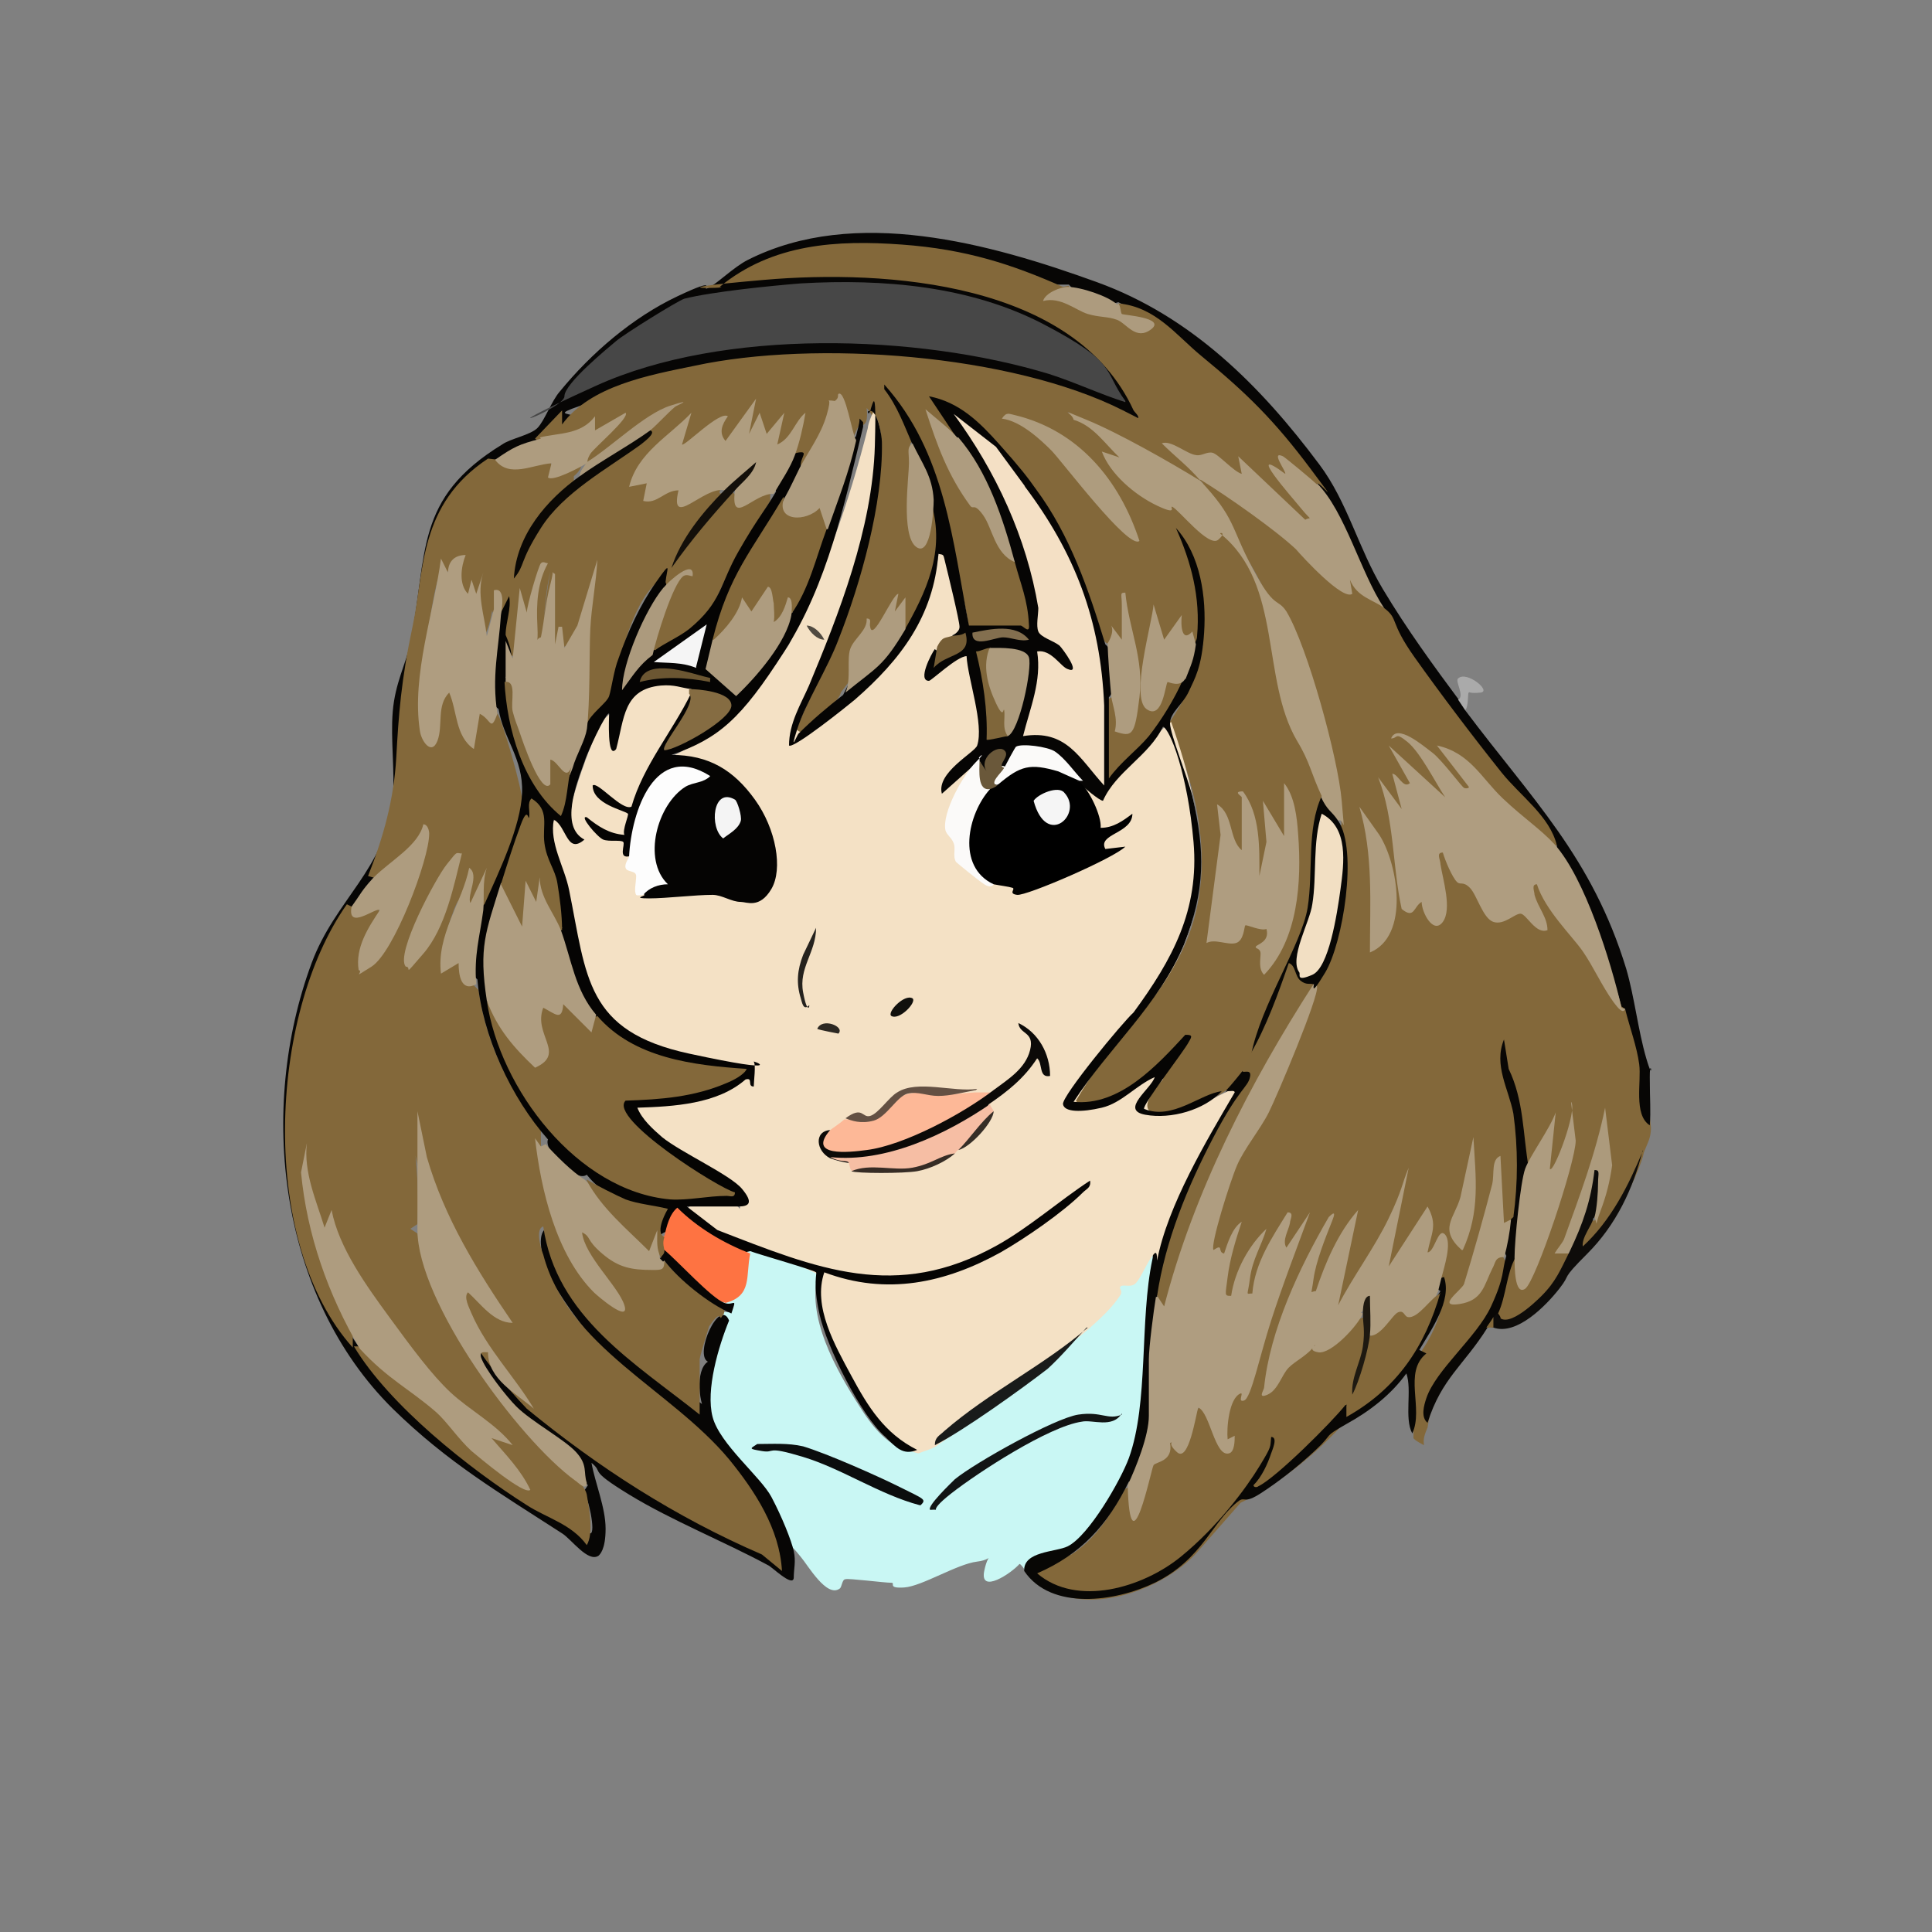
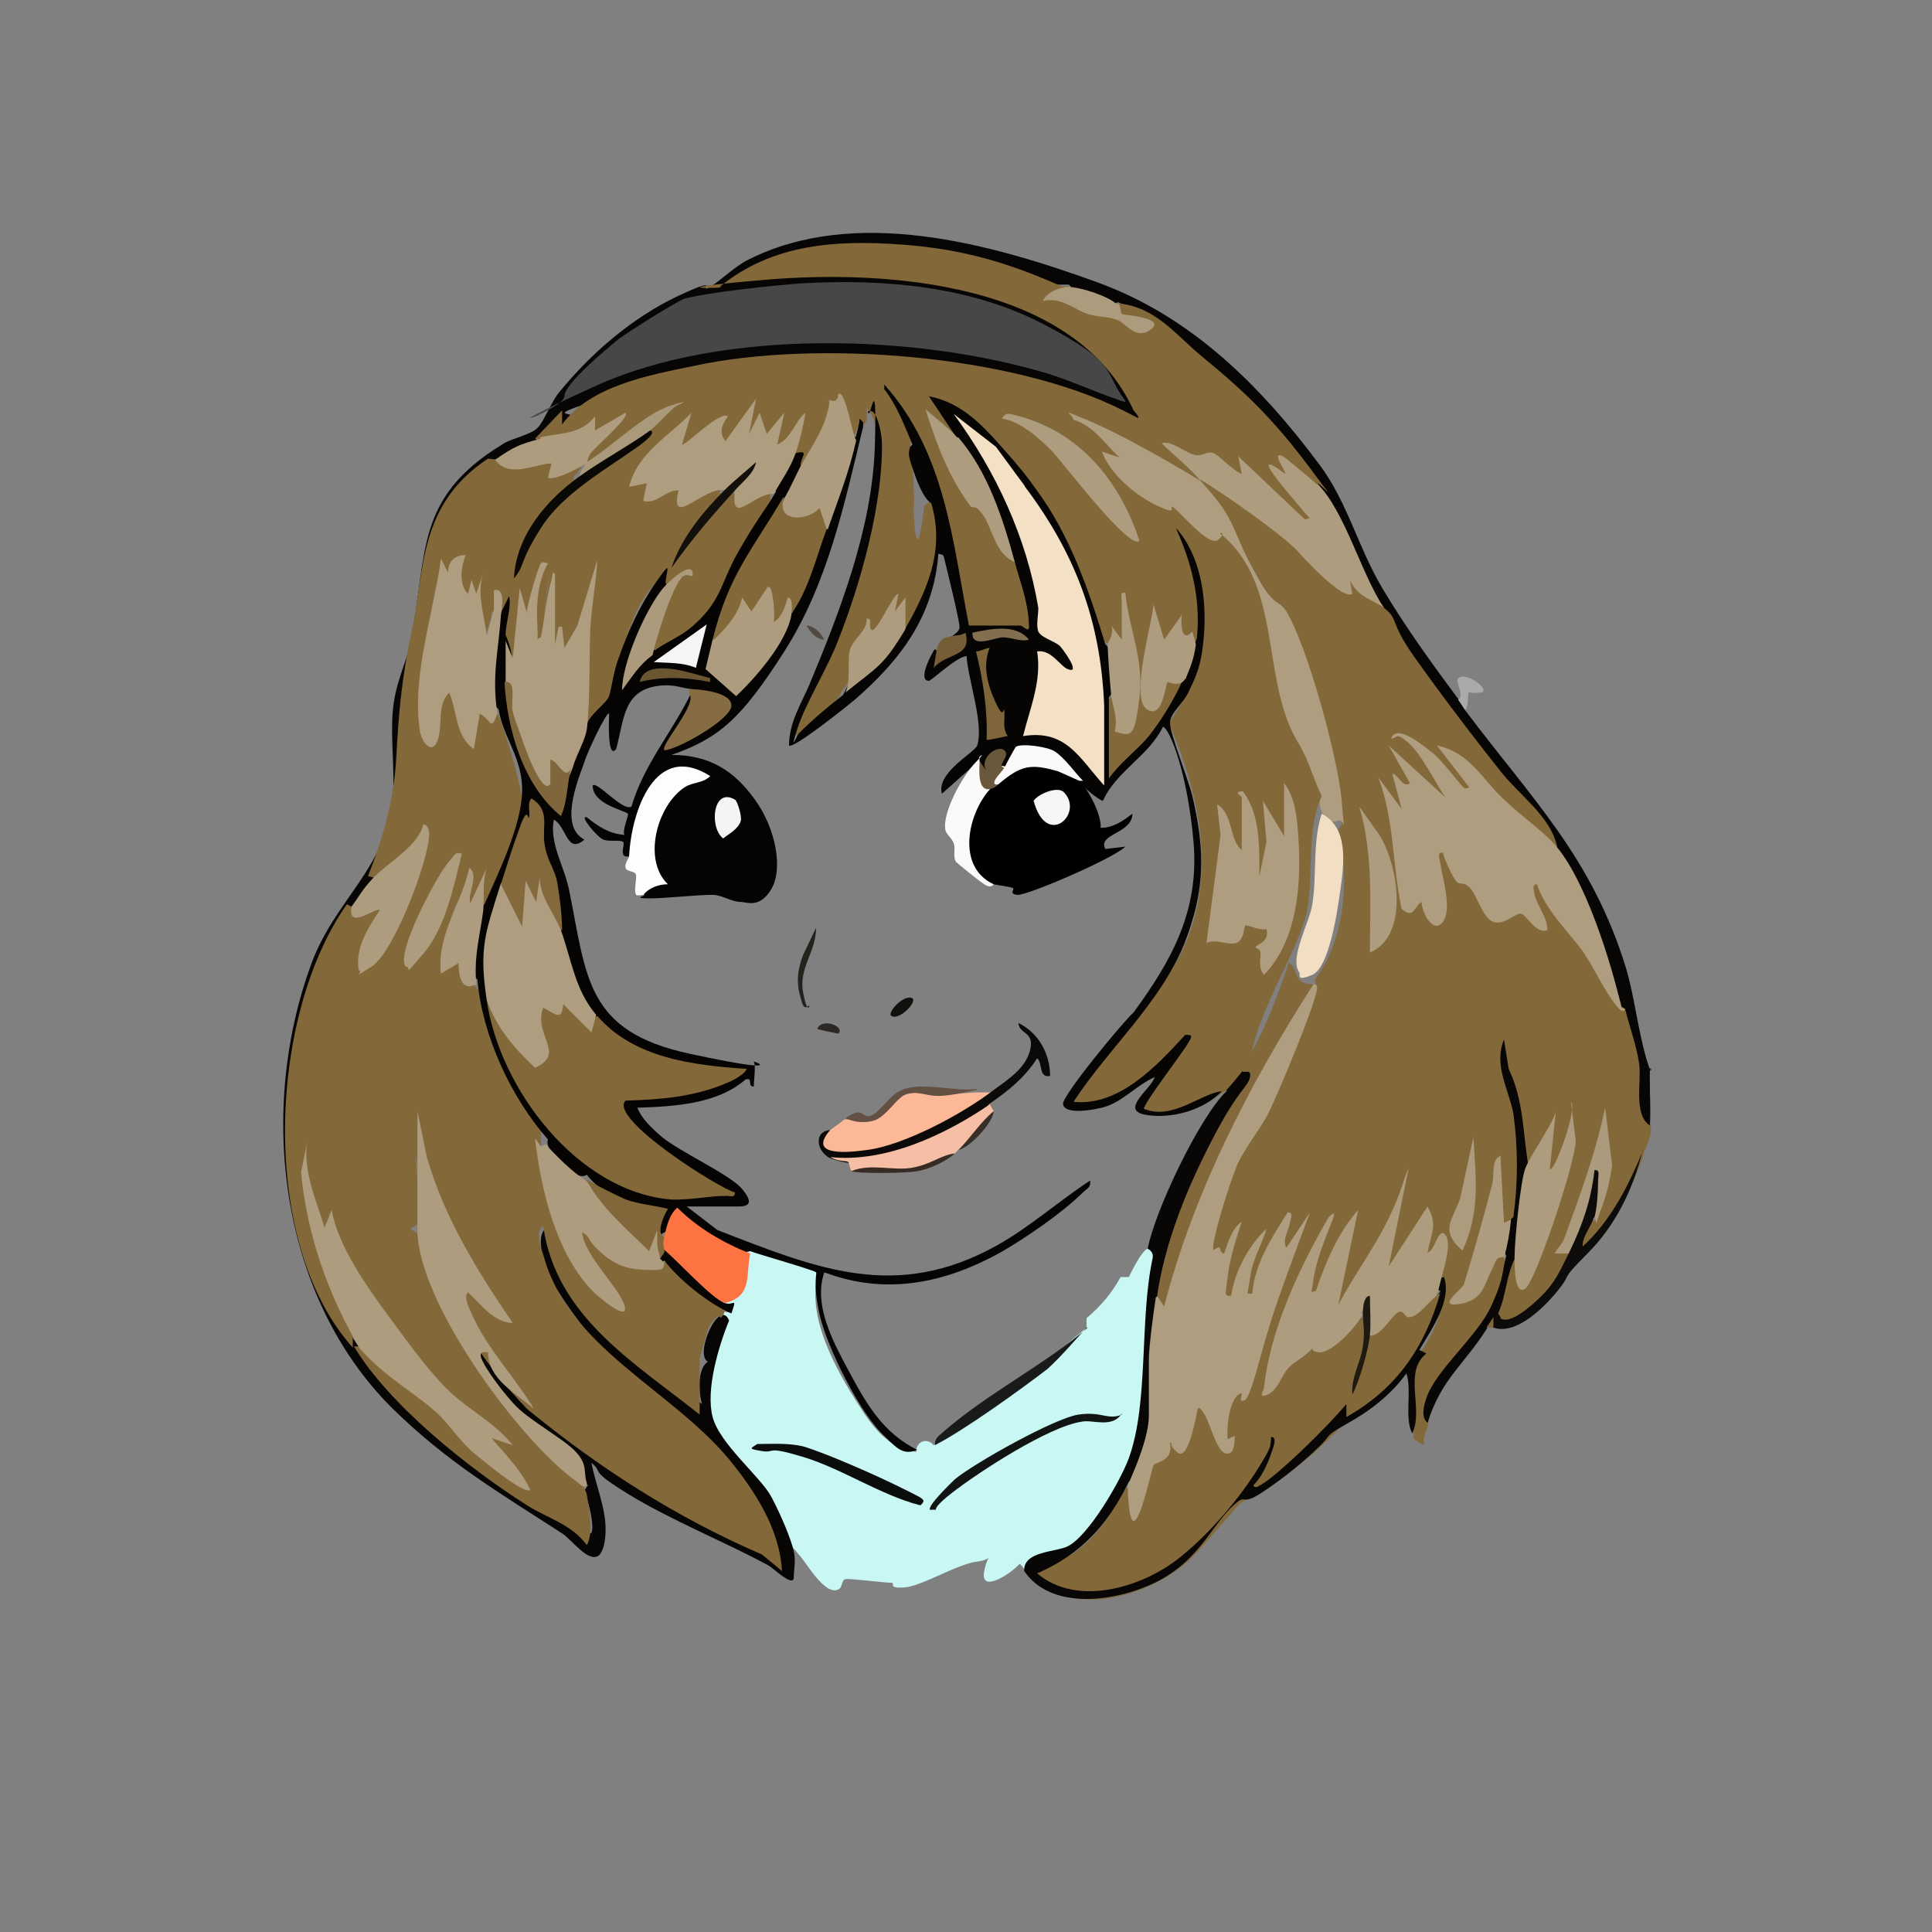
<svg xmlns="http://www.w3.org/2000/svg" id="_レイヤー_2" viewBox="0 0 164.3 164.3">
  <rect x="0" y="0" width="164.3" height="164.3" fill="#808080" stroke="none" />
  <g id="_レイヤー_2-2">
    <g id="hm-image">
      <rect width="164.3" height="164.3" fill="none" />
      <path d="M102,40.8l.7-.3c4.2,2.6,8,5.7,11.5,9.1.2-.5.7-.9,1.3-.3l2.2,2.4h.4c3.9,6.3,8.7,12.4,13.6,18.1.7.8,1,1.5.8,2.1h-.8c-2.5-2.1-4.9-4.4-7.1-6.8,1.3,1.1,1.8,3.3-.4,2.2-2.5-3.1-2.7-3.1-.7,0,0,.6-.4.7-1,.8l-1.9-1.7c0,.6-.4.9-1,1,.5,1.3.3,1.9-.8,1.8l1.1,7.9c.8-1.1,1.6-.8,2.2,1.1.9.7,0-4.7-.2-5.1.6-1.7,1.4-1.2,2.5,1.5,1.2.7,2.2,1.8,2.9,3.4,1.6-.8,2.8-.7,3.5.4-.6-.7-1.8-4.2.2-3.4,2.6,3.6,5,7.2,7.3,11l.5.2c.8,3.2,1.3,6.5,1.6,9.7,0,.9-.3,1.3-.6,2.1-.3,1.7-3.6,8.3-5.1,8.5s0-2.9.9-2.7c.7-.3,1-6,.7-5.9-1,2.7-1.9,5.4-3,8.2l.2.7.3.6c-1.1,1.7-2.6,4-4.4,4.9s-2.3,1-2-.4c-.2-.1-.3-.3-.3-.3.1-.5,1.1-4.3,1.3-4.5s.3,0,.5,0c.5.3.7.9.6,1.9,1.6-3.2,2.7-6.7,3.6-10.1-1.1,2.2-2.1.9-1.7-1-.4,1-.9,1.6-1.6,1.7l-.5-.2c0,1.3-.2,2.8-.7,4.5-1,1.8-1.4-.5-1.3-1.7l-1.7,6.1c-1.7,4.5.6.5,1.3-1.3.5-.5.8-.4,1.1.2.2.1.3.2.3.3-.4,2.2-1.1,4.5-2.6,6.3-2.5,2.3-3.9,4.8-4.3,7.6-.2.5-.4.9-.3,1.5,0,0-.8-.4-.9-.6v-4.5c-.2-.7,0-1.5.4-2.5,1.4-1.9,2.2-4,2.3-6.2-.5-.3-.6-1.1-.1-2.3-1.4,1.2-1.9.4-1.2-2.4l-2.6,4c-1.1,0-1.3-1-.7-2.9l-3.5,5.8c-.5.5-.9.3-1.3-.2,1.4-5.9,1.1-6.2-.8-.9-1.3,1.3-1.9-.3-1.3-1.6-.9.4-3.2,9.5-2.9,9.1,1-1.5,1.8-2.5,3.4-3.4.8.4,1.6.2,2.3-.7.6-1,1.3-1.5,1.9-1.6.4.6.5,1.4.3,2.4l-1.2,4.5c.6.7.2,1.1-.6.9v.9c-2.7,3-5.7,5.4-9.1,7.1l-3.6,4.1c-2.5,2.9-8,5.1-11.7,3.7s-2-2.3.9-3.4c2.1-1.3,3.4-3.5,4.6-5.6l.5-.2c.7.2.7.7.7,1.3.2-2,1-3.4,2.3-4.1.2-1.1.7-1.6,1.6-.8l.8-2.7c.9-1.2,1.7-.6,2.5,1.7,0-1.4.2-3.7,1.9-3.7,1.1-3.8,2.4-7.6,3.7-11.5-.6-1.1-1.2-.6-1.8,1.4-.2,1.8-1.5,3.9-2,1.3-1.4,3.6-2.4,0-1.5-2.1-.7,0-1.2-.4-1.5-.9s1.6-6.3,2-7c3.1-4.8,5.3-10.1,7.1-15.3l-.2-.7c2.5-3.1,3.1-8.8,1.9-12.6l.4-.6c-.8-5.1-1.9-10.4-3.9-15.3s-1.2-2.6-2.2-3.7c-1.6-3.3-3.5-6.3-5.7-9.2v-.8Z" fill="#83683a" />
      <path d="M77.9,123.5c0-.9.9-1.3,1.5-.6,4.5-3.1,8.8-6.4,13-10v-.8c1.2-1,2.2-2.2,2.9-3.5h.7c1.3-2.7,2-3.1,2.1-1.5l.3.4-.7,6c.2,6.9-1,14-6.8,18.3-1.3.5-2.6,1.1-3.7,1.8-.1-.2-.4-.6-.5-.6-.7.8-3.4,2.6-3,.6s1.1-1-.6-.8-4.7,2.1-6.2,2.2-.7-.4-1.1-.4c-.6,0-3.7-.4-3.9-.3-.3,0-.3.7-.5.8-1.1.8-2.7-2-3.3-2.7s-.8-1.1-.9-.5h-.3c-1.4-4.2-3.8-7.9-7.2-11.2.2-.1.4-.2.4-.4-.1-2.6,0-6.1,1.6-8.1-.6-.6-.5-.7.3-.6l-.6-.9c.2-.5.6-1.1,1.1-1.6,0-1.3.3-2.1,1-2.6.1-.2.2-.3.2-.3.5.1,5.9,1.7,5.9,2-1.1,3.7,1.5,8.3,3.5,11.4,1,1.6,2.5,3.6,4.5,3.8Z" fill="#c9f7f4" />
      <path d="M124,59.5c.6-.3.7.4.6.9,5.7,7.6,10.8,12.5,13.7,22,.7,2.4,1,5.2,1.7,7.6s.3-.4.3,1.6.1,2.8,0,4.1c-1.4-.9-.7-3.7-.9-5.2s-.8-3.1-1.2-4.7l-.3-.2c-1.3-4.6-3.2-8.9-5.5-12.9v-.8c-.6-2.5-3.1-4.2-4.7-6.2-2.4-3-5.2-6.7-7.4-9.8s-1.3-3.2-2.6-4.2c-1.9-2.1-3.3-4.5-4.3-7.4-.9-1.1-1.3-2.2-1.4-3.2-.2-.4-.4-.7-.7-1-4.2-4.7-8.3-8.4-13-12.5,0,0,0-.2,0-.4-1.1-.5-2.2-1-3.2-1.5-.5.2-1.2,0-2-.4-1-.1-1.7-.5-2.2-1.1h-1.2c-8-3-17.4-4.8-25.4-1,10.7-1.1,24.9-.4,31.8,9.1,1.4,1.9,2.7,5.4-.5,3-11.5-5.2-28.4-6.3-40.5-2.6s-4.6,1.6-6.3,3.5c-.9,0-1.8.4-2.8,1.1-.2.9-3,2.1-3.9,1.8l-.2.9c-2.9,1.9-3.8,4.2-4.6,7.3-1.5,5.8-2.2,11.8-2.4,17.8-.1,3.6-1.1,6.8-3,9.6.4.8-.9,2.5-1.8,2.4,0,1-.3,1.9-1,2.9-4.9,10.8-5.6,24.8,1.6,34.8,3.4,3.8,7.3,7.7,11.3,10.7s7.7,4.9,8.2,4.9-.2-3.3-.6-3.5l.4-.6c-.6-.5-1.1-1.3-1.4-2.3-1.6-.7-9-7.6-8.1-9.1s1.5.4,1.8,1.2c1,1.4,2.1,2.6,3.2,3.8l.9.2c6.3,4.6,12.8,8.9,19.9,12.1-1.1-4.3-4-7.8-7.3-10.7-5.1-3.4-9.2-7.7-12.1-12.6-.6-1.2-1.8-4.7.2-4.6,1.6,6.9,7.2,11.1,12.6,15.1l.5,1.1c-.8-1-1.1-4,0-4.7-1.2-.6,1-5.5,1.8-3.5-.9,2.2-2,5.9-1.4,8.2s4.1,5.1,5,6.8,1.7,3.7,1.9,4.6,0,1.5,0,2.3c-.1.8-1.9-1-2.2-1.1-3.7-2-8.2-3.8-11.8-6s-2.1-1.8-3.2-2.7c.3,1.7,1.2,3.8,1.2,5.6s-.5,2.2-.6,2.3c-.9.6-2.3-1.4-3.1-1.9-5.4-3.5-9.7-6-14.4-10.6-9.7-9.6-11.5-25.5-6.9-37.9,2-5.4,6.3-8,6.9-13.9.2-2.4-.2-5.1,0-7.5s1.1-4,1.5-5.8c1.5-7.7.3-12.3,7.8-16.9.7-.5,2.4-.8,3-1.4s1.2-2.3,1.9-3.1c2.7-3.3,6.2-6.3,10-8.1s1.9-.4,2.6-.7,2.2-1.8,3.4-2.4c9.1-4.6,20.6-1.4,29.7,1.9,8,2.9,13.9,8.8,18.9,15.5,2.4,3.2,3.3,7.1,5.4,10.6s4.3,6.5,6.6,9.6Z" fill="#070605" />
      <path d="M105.6,90.9c.5,0,.9.2,1.1.5-3.2,5.7-6.4,11.7-7.8,18.3l-.5.5.2.7c.3.8.1,4-.8,4.5,1,.5.9,4.2,0,4.8l.6.4c-.2,1.9-.9,3.7-1.7,5.4h-.7c-1.8,3.7-4.1,6.2-7.8,7.8,3.4,2.9,9,1.2,12.2-1.4s5.6-5.9,6.7-7.7.9-1.6,1-2.5c.6,0,.1,1.1,0,1.4-.3.9-.8,2-1.5,2.7,0,.2.3.2.4.1,1.5-.7,6.3-5.5,7.4-6.9,3.3-1.1,5.6-4.7,6.9-7.9l1.2-1.8c-.8-.5-.5-1,.3-1.2.7,2-1.1,4.5-2.1,6.2l.6.3c-2,1.6-.2,4.7-1.2,6.8-.7-1.3,0-3.7-.5-5.1-1.3,1.8-3.1,3.2-5.1,4.3-2.1,1.2-1,.7-2.6,2.2s-3.3,2.8-4.7,3.7-1.3.3-1.8.6c-2.3,1.7-3.1,5-7.2,7-3.3,1.6-8.8,2.4-11.1-1-.1-1.7,2.7-1.6,3.7-2.1,1.8-.9,4.5-5.6,5.2-7.5,1.7-4.7.9-11.7,2-16.9.1-.4,0-.7-.4-.9.6-3.2,4.4-11.2,6.7-13.4s0,.6-.2-.2c-.6-.7.7-2.1,1.5-1.8Z" fill="#080705" />
      <path d="M129.7,99.4c.1,0,.3,0,.4.2.3.2-.5,6.1-.6,6.9l-.6.4c-.8,1.4-.8,3.3-1.5,4.8.4.5.2.6-.3.3,0,.5-.2.8-.6.9-2,3.2-3.9,4.3-5.1,8.1-.6-.5-.3-1.5-.1-2.1.8-2.4,4.3-5.2,5.5-7.8s.9-3,1.3-4.3c-.6-1.1-.4-2.5.6-3.3.4-2.9.4-5.9,0-8.8-.4-2.1-1.7-4.1-.8-6.3l.4,2.5c1.3,2.7,1.2,5.5,1.7,8.4Z" fill="#090705" />
      <path d="M139.7,97.8c-.8,3.3-2.3,6.4-4.7,8.8s-1.3,1.6-2.4,3-3.6,4-5.6,3.3c-.3,0-.3-.3,0-.9,0,0,.2-.2.3-.3.6,1.6,3.2-.9,3.8-1.5,1.2-1.2,1.6-2.2,2.3-3.6-.1-.2-.2-.4-.2-.5.2-.9,1.9-6.4,2.1-6.6,1.4-1.5.9,3.7.2,4.1-.1.6-1,1.6-.9,2.4,2.4-2.2,3.9-5.2,5.1-8.1Z" fill="#0e0c0a" />
      <path d="M124,59.5c.6-.3-.3-1.6,0-1.8.7-.7,2.9,1.1,1.9,1.2s-.9-.1-1,0,0,1.2-.3,1.5c-.2-.3-.4-.6-.6-.9Z" fill="#aaa" />
      <path d="M127,112.9c-.2,0-.4,0-.6,0,.2-.3.5-.7.6-.9v.9Z" fill="#83683a" />
      <path d="M111.7,83.7c0,0,.3,0,.3.2.2.8-3.4,9.3-4.1,10.7s-2.1,3.1-2.7,4.5-2.3,6.8-2,7.2c.9-.6.3.2.9.3.3-.9.7-2.2,1.5-2.7-.5,1.5-1,3.1-1.2,4.7s-.3,1.6.3,1.6c.3-2.1,1.5-4.3,3-5.7-.4,1.4-1.2,2.6-1.4,4.2s-.4,1.3.2,1.3c.2-2.6,1.7-4.8,3-6.9.6,0,.2.6.2.9-.1.6-.7,1.5-.3,2.1l2-3c-1.1,3-2.3,6.1-3.3,9.2s-1.7,6.6-2.3,6.8,0-.7-.3-.6c-1,.4-1.2,3-1.1,3.9l.6-.3c0,.4,0,1.4-.5,1.5-1.2.3-1.6-3.5-2.6-3.9-.2.6-.8,4.7-1.8,3.8s-.1-.9-.6-.8c.3,1.6-1.2,1.6-1.4,1.9s-2,9.3-2.2,1.7c.7-1.5,1.8-4.2,1.8-5.9v-4.8c0-1,.4-4.1.6-5.3.1,0,.3-.1.3-.2.1-.2.2-.4.3-.6,1.8-6.1,3.8-11.7,7.3-17.1.9-2.2,2.8-6.7,4.6-8.1s.5-.3.8-.5Z" fill="#af9d80" />
      <path d="M138.2,85.8c-.2.6-.9-.5-1-.6-1-1.4-1.7-3-2.6-4.3s-3.2-3.5-3.9-5.7c-.5,0-.2.6-.2.9.3,1.1,1.1,1.9,1.1,3-1,.4-1.8-1.4-2.3-1.4s-1.4,1-2.3.7-1.4-2.3-2-2.9-.8-.2-1.1-.5c-.4-.4-1-1.8-1.2-2.5-.6,0-.2.6-.2,1,.2,1.3,1,3.8.2,4.9s-1.8-.8-1.8-1.7c-.7.4-.6,1.5-1.7.6-.8-3.6-.6-7.6-2-11.2l2,2.7-.8-3c.5,0,.9,1.3,1.5.8l-1.8-3.2,4.8,4.4c-.8-1.2-2.1-3.8-3.2-4.7s-.8-.3-1.4-.3c.5-1.3,2.7.6,3.5,1.2s2.5,2.9,2.7,3,.5,0,.4-.1l-2.7-3.5c2.8.6,3.8,2.8,5.6,4.5s3.2,2.6,4.4,3.9c2.6,2.9,4.8,10,5.7,13.9Z" fill="#af9d80" />
      <path d="M115.9,111.7c-.4,1-2.7,3.5-3.8,3.3s0-.7-.3-.6c-.5.8-1.6,1.3-2.2,1.9s-.9,1.9-1.8,2.3-.3-.4-.3-.6c.5-4.9,3-10.2,5.5-14.5.6-.6.5-.2.3.3-.6,1.5-1.4,3.5-1.6,5s-.3,1,.2,1c.8-2.4,1.9-5,3.6-6.9l-1.7,8.1c1.3-2.5,3.1-4.9,4.3-7.4s1.1-2.9,1.7-4.3l-1.7,8.4,3.3-5.1c.9,1.6.3,2.3,0,3.9.6,0,.9-2.2,1.5-1.5s-.1,2.8-.3,3.6-.2.8-.3,1.2c-.9,2.2-2.1,2.9-3.5,2.3-1,1.4-1.8,1.9-2.5,1.3-.4-.6-.4-2.3-.2-3.1s0,1.4-.4,1.3Z" fill="#ae9c7f" />
      <path d="M102,40.8c3.1,3.3,2.6,3.9,4.5,7.5s2.1,2.5,2.9,3.7c1.8,3,4.4,12.5,4.7,16.1s.2,1.3-.3,1.7c-1.1.4-1.8-1.1-1.5-2.1l-.7-.2c-2.6-5.2-4.1-10.3-5-16.2-.7-2.2-1.6-5.1-4.2-4.9-1.3-1.7-2.8-2.6-4.4-2.8-2-1-5.3-3.1-4.7-5.6l-1.1-1c-2.4-1.2-2-2.7.8-1.7s6.3,3.4,9,5.5Z" fill="#af9d7f" />
      <path d="M102,40.8l-3.5-2.6c-1.1-1.8,2.3-.9,3.2-.2,1.2-.4,2,0,2.9.8.8-.6,1.8-.3,2.9,1.2-.2-.5.7-1.6,1.2-1.9.8-.5,2.9,2.2,3.3,3,2.4,2.4,3.7,7.6,5.7,10.6-.9-.7-2.3-.9-2.9-2.4l.2,1.2c-.8.6-4.2-3.1-4.8-3.8-1.7-1.6-5.8-4.5-8.1-5.9Z" fill="#ae9c7f" />
      <path d="M128.8,106.9c0-1.4.5-6.4.9-7.5s2.1-3.4,2.6-4.8l-.5,4.8c.3.5,2.4-5.1,1.8-5.7l.4,3.3c0,1.8-3.4,12-4.3,12.6s-.9-1.9-.9-2.6Z" fill="#ae9c7f" />
      <path d="M122.5,109.9c-1.3,4.6-3.7,8.2-8,10.6v-.9c0-.3.3-.6.5-.9.4-1.8.9-3.5,1.5-5.1,1,0,1.9-1.8,2.4-2s.5.3.8.4c.9.2,2-1.7,2.8-2Z" fill="#83683a" />
      <path d="M127.9,106.9c-.8,0-.7.5-1,1-.7,1.4-.8,2.7-2.8,3s.2-1.2.4-1.7c.8-2.6,1.7-5.8,2.4-8.5.2-.9-.1-2.1.7-2.4l.3,5.7.6-.3c-.1,1.1-.3,2.2-.6,3.3Z" fill="#ae9c7e" />
-       <path d="M112.3,67.7c.6,1.3.9,1.2,1.5,2.1,1.7,2.5.4,10.4-1.1,12.9s-.8.7-1,1c-.6.6-1.2.6-2-.2l-1.3,3.3c-.4,1.4-1.1,2.4-2.1,2.9-.5-.6-.5-1.3,0-2.3,3.1-6,4.9-11.2,4.8-18,0-1.1.5-1.7,1.2-1.8Z" fill="#080705" />
      <path d="M116.5,81c0-4.2.3-8.3-.9-12.4l1.7,2.4c1.6,2.5,2.6,8.6-.8,10Z" fill="#ae9c7f" />
      <path d="M133.4,106.6h-1.2c.3-.5.6-.8.8-1.2,1.3-3.6,2.7-7.3,3.5-11.2l.6,4.9c-.2,1.4-.5,2.6-1,3.9s-.2,1.3-.5.5c.2-.7.3-2.1.3-2.9s.2-1.1-.3-1.1c-.3,2.6-1,4.6-2.1,6.9Z" fill="#ac9a7c" />
      <path d="M124.3,106.3c-2-1.8-.6-2.7-.1-4.5l1.1-5.1c.2,3.5.6,6.3-.9,9.6Z" fill="#ad9b7d" />
      <path d="M116.5,113.5c-.1,1.2-.9,4-1.5,5.1-.1-1.5.7-2.7.9-4.1s0-1.9,0-2.8.2-1.5.6-1.5c0,1.1.1,2.3,0,3.3Z" fill="#1e1911" />
      <path d="M90.9,24.3c0,.3,0,.6-.3.7,0,.3,4.2,2.3,4.5.8,3.2.3,4.9,2.7,7.1,4.5,3.9,3.2,6.2,5.5,9.2,9.5s.6.8.6,1.4c-.3-.3-2.7-2.3-2.9-2.4-1.1-.5.3,1.3.2,1.5-3.5-2.6.5,1.9,1.4,3s.8.6.3.9l-5.7-5.4.3,1.5c-.7-.2-2-1.7-2.5-1.8s-.9.3-1.4.2c-.8-.1-2.1-1.3-2.9-1,1.1,1.1,2.3,2,3.3,3.2-2.6-1.6-7-4.1-9.7-5.2s-1.2-.6-1.1,0c1.7.5,2.7,2.1,3.9,3.2l-1.5-.5c.7,1.9,2.8,3.7,4.7,4.6s1,0,1.3.1c.6.3,3.1,3.5,3.9,2.8s0-.6.2-.5c5.3,4.3,3.4,12.3,6.5,17.6,1.1,1.8,1.2,2.8,2.1,4.7-1.3,2.8-.7,6.4-1.2,9.5s-4,8.3-4.8,12.5c.6.7.3,1.2-.6,1.2-.3.4-1.2,1.5-1.5,1.8-.9.8-6.5,3-7,1.4.7-1.1,1.2-2.1,1.5-3-.7.5-7,4.2-7.5,2.6,2.4-3.5,4.9-6.8,7.6-10.1,5-6.9,3.6-15,.5-22.1,1.4-2,2.4-4.2,2.9-6.6h-.4c-.5,0-1.3-.4-1.7-.9-.4.9-1.3,1.1-1.8.1-.5,1.4-1,9.2.4,3.9.5-.7,1.4-.5,2.1-.3.3.2.3.5.1.8-1.5,2.6-3,4.9-5.4,6.9-.7,1.1-1.2,1.3-1.6.5v-6.2c-.1,0,.5-.4.5-.4.7.4,1,1.1,1,2.3,1.2-2.1.9-5,.3-7.3-.4.4-1,.5-1.7.4l-.9-.8c-2.1-7.4-6.1-14.9-12.6-19.1.8,1,1.1,1.8.8,2.4-.5.3-.9.1-1.4-.5.8,2.8,2.2,5.1,4.1,6.8.6,1.5,1.3,2.9,2.1,4.2,1.2,0,2,5.1,1.8,5.6-.6,1-1.6,1-1.3-.1-.4,1-3.9.9-4.4,0-1.2-4-2.2-8-3-12.2-.3-.8-1.5-4.3-1.9-3.2.2,1.9.4,3.8.3,5.8.2,3.9.6,2.1.9-.6l.6-.4c.9.7,1.5,3.6.4,4.3-.3,2-1.1,5-2.4,6.5s-.3,0-.5,0l-.6-.3c.1-1.6-.4-1.4-1.6.7-2.2.3-2.2,2.1-2.1,3.9l-.9,1.2c-.1.9-3.8,3.8-4,3.7-.5-.2,0-1.6.3-2,3.5-7.2,6.4-14.7,6.8-22.9,0-1-.2-2.3-.9-3,.1,1,0,1.5-.6,1.5-.1,0-.3.4-.6,1.2l-.7-.2-.7-2.7h-.4c-.2,1.9-1.3,4.7-3,5.3-.2-.1-.3-.5-.3-1.2l-.3-.9c-.8.6-1.3.6-1.7-.3-.6-.6-1.2-.8-1.7-.4l-.7-.5c-.8,1.6-2.2,2-2.4-.1l-2.4,1.8c-.7-.1-1.1-.6-.9-1.2-1.2,1-2.4,2.1-3.2,3.5.9,0,1.3.6,1,1.4,1.7-1.2,2.7-1,2.9.4l1.6-.9c1-.6,1.6-.5,1.7.2-.3.5,0,.5.9,0,.3.8,1,.8,2,0,.6-.3,1.1-.5,1.3.3v.7c-2,3.2-3.8,6.3-5.2,9.7-1,1.3-3.5,3.6-5.1,3.2l-.5-.6c.4-1.8,1-3.5,1.9-5.1h-.5c-.2-.2-.3-.2-.3-.2-2.1,1.8-3.4,7.2-3.8,10-.5.7-1.8,1.8-2.5,2.2l-.5-.7.2-7.8c-.7,1.8-1.5,2.2-2.4,1.3-.2,0-.6-.2-.6-.3,0-1.7.3-4,.6-5.7-.4,1.7-.5,3.4-.6,5.2-.2.8-1.1.9-1.5.2-.2-4.6-.9-.2-1,1.7-.7.5-1.2,0-1.2-1.4-.2-.5-.2-1.2,0-2.1h-.3c-.5,0-.3-.5-.3-.5-.8,4.6-1.8,1.9-2-1.1-1.4.2-1.7-.8-1.7-2-.3,0-.6.1-.8.3-.5.6-1.6,8.7-1.7,10.2-.2,3.2.7,5.6.9.7,1.2-3.9,2.5.8,2.9,2.3.3-2,.5-2.3,2.4-1.6.2,0,.3,0,.4.2.3.2,2.2,6.6,2.1,7.5-.1,2.1-1.9,6.9-3,8.7l-.8.2c-.3-.3-1.3-.6-1.6-.5s-1.7,4.5-1.4,4.9c.9-.6,1.5-.1,1.7,1.5l.7.5.7.7c.6,4.4,2.6,8.5,5.3,11.9v1c0,4.4,1.6,8.8,4.5,12.2s0-1.1-.9-2c-.8-.9-2-3.6.1-3,1.4,2.2,3.6,3.5,6.2,2.7h.4c1.5,1.8,3.3,3.2,5.3,4.1v.4c0,.3-.2.4-.3.6-.2-.6-.9.6-1,.7-.1.3-.8,2.6-.8,2.8v4.7c-5.5-4.4-12.2-8.3-13.3-16-.7.2-.2,1.9,0,2.4,2.1,7.9,10.8,11.4,15.8,17.4,2.2,2.7,4.3,5.9,4.5,9.5l-1.7-1.4c-7.4-3.2-13.9-7.4-20-12.4-2-2.1-3.9-4.5-5.3-6.9s-1.9-3.7.3-3.4l1.7,1.6c-3.5-5.1-6.5-10.5-6.6-16.7.4,3.2.8,6.5.6,9.7l-.6.4.6.4c1.7,8.5,7.5,15.6,13.9,21.1,0,.3.4.6.5,1.1.2,1.2.6,3.3,0,4.3-1.3-1.8-3.4-2.3-5.1-3.4-4.9-3.1-11.7-8.5-14.7-13.5h.9c3.3,2.5,6.3,5.3,9,8.3,3.5,3,3.8,3,.9,0,.4-.8.5-1.1.3-.9-6.1-4.2-10.6-10.9-13.8-17.4-.4.3-.6.1-.9-.1s2.6,7.8,3.5,8.9v1.3c-8-8.9-7.2-28.2-.5-37.7l.6.3c1-.5,2.4-1,2.1.7-.4.3-2,3.7-1.5,3.8,1.1.1,4.5-8.3,4.6-9.9l-3.3,2.9-.7-.2c1.3-3.3,2.2-6.5,2.4-10.1s.4-6.5,1.4-11.2.5-10.3,6.4-14.2c1.6.2,2.9.2,4.6-.3.6.2.7.5.9,1.1,1-.7,1.8-.8,2.4-.5.1.3,0,.7-.6,1.2,0,.3,0,.5,0,.5,1.9-1.1,4.5-2.9,6-4.4v-.6c0,0-5.1,3.5-5.1,3.5l-.3-.2-.5-.4c1.7-2.1,1.5-2.6-.6-1.6-1.3.5-2.2.5-2.8,0l2.3-2.4v1.2c2.4-3.3,7.4-4.2,11.3-5,10.2-2.2,26.9-1,36.4,3.8s.8,1,.9.9c.8-.2.2-.6,0-.9-5-10.9-21-12-31.4-11.1s-2.5.7-3.8.6c4.5-3.7,10-4,15.5-3.6s9.4,1.7,13.7,3.6Z" fill="#83683a" />
-       <path d="M74,34.8c.7.5,1,2,.9,2.9-.7,9.1-3.6,16.3-7.2,24.3.2.2.4.3.7.3.5,0,7.1-6.1,7.5-6.6,2.1-2.5,3.6-5.8,4-9.1.1-.3.5-.4.8-.2s1.9,6.9,1.6,7.1l-1.3.5c.2.7-.6,1-1.2.9-.5,1-.5,1.7,0,2,1-.8,2-1.4,3-1.7.4.2,1.9,7.4,1.1,8.4-1.2.9-1.5,1.4-.7,1.3v.3c-.7,1.5-1.4,3-2,4.7.4,2,1,4.8,3.5,5.3.6-.9,1.7-.3,2.4.2.9-.3,6.5-2.4,6.6-2.8s0-1.9-.3-1.9c-.3-1.3-.8-2.5-1.6-3.6v-.7h.4c.5-.3,1-.1,1.7.7,1.2-1.2,2.5-2.5,3.9-3.8.6-.9,1.2-1.5,1.8-1.9,3,8.5,4.2,16.9-2.3,24.4-2.3,2.5-4.2,5.1-5.8,7.8.8,1.6,6-1.4,6.9-2.4.4,0,.6.1.5.6-3.3,3.6.2,3.4,3.3,2.1l2.2-1.1c.2,0,.6-.1.6.1-2.4,4.1-5.7,9.6-6.6,14.3,0-1-.2-.7-.6-.1s-.9,1.8-1.3,2.1-1,0-1.2.2.2.3,0,.7c-.7,1.1-1.7,2-2.7,2.9-4.2,3.5-8.5,6.9-13,10-.3.2-1,.4-1.5.6-3.3-.8-5.6-5.3-6.9-8.3s-1.5-4.2-1.4-6.8c-1.7-.9-3.6-1.6-5.6-2.1-2.4-.7-4.3-1.9-5.7-3.6.4-1,3.9-.9,4.4,0,.3-.9-.3-1.6-1.5-2.2-2.6-1.2-4.9-2.8-6.9-4.8-.6-.6-1-1.6,0-2,3.3-.2,7.1-.4,9.3-2.8l-4.8-.6c-8.5-1-10.1-7.5-11-14.8l-1-3c-.4-1.4-.8-3.5,1.2-2.7.6-2.6,1.5-5.2,2.6-7.8.5-.9,1.4-2.3,1.9-.8.4-1.6,1.2-2.8,2.9-3.3s3.2-.4,3.5.7c.3,0,.3.2,0,.3l-.3,1.1c-1.7,3-3.2,5.9-4.6,9.1-.4,1.2-.8,3-.2,3.7.2.5.6,1,1.1,1.5,0,.8,0,1.4,0,1.8,2.8-.6,5.6-1,8.4,0,2.6-.6,2.5-1.8,2-4.1-.9-4-3.5-7.2-7.9-7.4l-.4-.4c4.3-2.1,7.3-5.5,9.9-9.5,2.9-5.9,5.1-12,6.7-18.4,0-.3.4-1.4.6-1.5Z" fill="#f4e1c5" />
      <path d="M73.4,36.3c-1.6,6.6-3,13.3-6.7,19.1s-5.6,7.4-9.6,8.8c3.2,0,5.3,1.3,7.1,3.8s2.4,5.9,1.4,7.6-2.1,1.1-2.6,1.1c-.8,0-1.6-.6-2.4-.6-1.5,0-3.9.3-5.4.3s-.3-.2-.4-.3c-.4-.6,0-1.1,1-1.3-1.6-3.1,0-7.7,3.3-8.8-3.6-1.1-4.7,3.9-4.9,6.5l-.6.3c-1.1.3-.4-1-.6-1.2s-1.2,0-1.7-.2-2.1-2.1-1.4-1.9c1,.8,1.9,1.4,3.2,1.5-.2-.4.4-1.7.3-1.8-.3-.3-3-.8-3-2.4.4-.4,2.5,2.2,3.3,1.8,1-3.5,3.5-6.4,5.1-9.7.4-.2.9,0,.7.4s-.7-.3-.7-.7c-.9-.1-1.4-.4-2.6-.3-3.2.3-3.1,2.8-3.8,5.4-.8,1-.6-2.8-.6-3-.2-.3-2,3.6-2.1,4.1-.7,1.9-2.1,5.5,0,6.6-1.5,1.3-1.5-1.1-2.6-1.7-.4,2,.9,4,1.3,6,1.5,7.4,1.4,12,10.2,13.9s5.3.5,5.5.7,0,1.7,0,2.1c-.6,0,0-.8-.7-.6-2.4,2.1-6.1,2.3-9.2,2.4.4,1,1.3,1.8,2.1,2.5,1.6,1.3,5.8,3.2,6.8,4.4s.6,1.5-.3,1.5h-4.4l2.6,2c8.5,3.3,15.2,6.1,23.8,1.3,2.7-1.5,5.3-3.8,7.9-5.5.1.6-.3.7-.6,1-1.7,1.7-4.9,3.9-7,5.1-4.7,2.6-9.7,3.7-15,1.7-1,2.9.9,6.2,2.3,8.8s2.8,4.9,5.6,6.3c-1.2.5-1.8-.2-2.7-1.1-2.1-1.8-5-7.7-5.6-10.4s-.2-3.5-.3-3.6c-.2-.2-4.8-1.5-5.6-1.8l-1,.2c-1.9-.9-3.6-1.9-5.2-3.2-.1.8-.5,1.3-1.1,1.4-.2.1-.3.2-.3.2-.3-.4-.6-1.5-.3-2.2-2.4-.3-4.5-1-6-2.9-.9.7-3.7-2-3.3-3-3.1-3.5-5.6-8.8-6-13.6l-.6-.6c-.3-1.1.2-5.2,1.2-5.8,1.2-2.7,3.1-6.6,3.2-9.5s-1.6-4.6-2-7.1l-.7-.6c-.1-2.5-.3-5.7,1-7.8l.6-1.2c.2,1.1-.3,2.2-.3,3.3.7,1.6.7,2.8,0,3.6l.3.3c.2,3.7,1.4,7.6,4.2,10.1l.5-2.6c.5,0,.7-.1.7-.5-.9-.6.3-3.1,1.2-3.3.3-.9,1.7-1.8,1.9-2.4s.4-2.2.8-3.2c.8-2.3,1.8-4.5,3.2-6.5s.9-1.1.8,0l.2.6c-1,1.8-2,3.7-2.6,5.7.5-.7,1-.8,1.5-.5.8-.6,2-1.1,2.9-1.8,2.8-2.3,2.6-3.8,4.2-6.6s2.2-3.4,3.2-5.1c-.5-.9.9-3.1,1.8-3.3,1.1-.2.2.4.3,1.2.6.8-.2,2.5-1.2,2.4-.3.5-.4,1-.2,1.5-2.2,3.4-4.1,6.9-5.8,10.6.5.3.6,1.1,0,2.3,0,.1,1.7,1.6,1.8,1.6.4,0,4-5,4.3-6h.4c.6-2.3,1.3-4.6,2.2-6.9l.8-.5c0-2.1.8-4.8,1.6-6.8l.8-.8c.1-.5.3-1,.3-1.5l.3.3Z" fill="#050403" />
      <path d="M56.5,105.1c.2-.8.4-1.8,1.1-2.4,1.7,1.7,3.9,3,6.2,3.9-.4,1.9.2,3.6-2.1,4.2-1.7-.4-3.9-2.6-5.2-4.1s0-.2,0-.4c-.5,0-.5-1.1,0-1.2Z" fill="#fe7342" />
-       <path d="M95.4,120.2c-.8,1.3-2.5.5-3.4.7-2.8.4-8.8,4.3-11.1,6.1s-.6,1.3-1.8,1.4c-.3-.3,1.8-2.3,2.1-2.6,1.7-1.4,8.5-5.2,10.5-5.5s2.5.5,3.7,0Z" fill="#121414" />
+       <path d="M95.4,120.2c-.8,1.3-2.5.5-3.4.7-2.8.4-8.8,4.3-11.1,6.1s-.6,1.3-1.8,1.4c-.3-.3,1.8-2.3,2.1-2.6,1.7-1.4,8.5-5.2,10.5-5.5s2.5.5,3.7,0" fill="#121414" />
      <path d="M78.2,128c-3.4-.9-6.6-3.1-9.9-4.1s-2.3-.3-3.5-.5-1-.2-.4-.6c1.3,0,2.6-.1,3.9.2,2,.6,6.3,2.5,8.3,3.5s2.2,1,1.7,1.5Z" fill="#0b0d0d" />
      <path d="M92.4,112.9c-1,1.1-2.2,2.5-3.3,3.5-2.2,1.7-7.2,5.3-9.6,6.5,0-.7.4-.8.8-1.2,3.8-3.3,8.5-5.6,12.2-8.8Z" fill="#191b1a" />
      <path d="M61.6,110.8c.8.3,1.1-.6.6.9-1.9-.8-4.5-2.9-5.7-4.5-.4.4-.6.2-.3-.3-.1-.6,0-.8.3-.6,1.1.9,4,4.1,5.1,4.5Z" fill="#070605" />
      <path d="M95.7,34.2c-2.2-.7-4.3-1.7-6.5-2.4-11.2-3.4-27.7-3.9-38.5,1s-2.7,2-2.7.9,3.7-4.1,4.4-4.7,5.2-3.4,5.8-3.6c2.4-.6,7.4-1.1,9.9-1.3,7-.4,14.4.2,20.7,3.5s5,3.9,6.9,6.5Z" fill="#474747" />
      <path d="M49.9,126.2c-.1.6-.8-.2-1-.3-4.8-3.5-13.4-15.2-13.4-21.3v-10.1l.8,3.9c1.5,5.2,4.3,9.7,7.3,14.1-1.6,0-2.7-1.6-3.8-2.6-.4.4.1,1.3.3,1.8,1.3,3,3.7,5.4,5.3,8.1-1.5-1.3-3.9-2.5-3.9-4.8-.4,0-.7-.1-.6.4.3,1,2.2,3.4,3,4.2,1.3,1.3,4.1,2.8,5.1,3.9s.6,1.7.9,2.6Z" fill="#ae9c7f" />
      <path d="M31.8,74.6c1.4-1.4,3.8-2.7,4.2-4.5.4,0,.5.6.5.8,0,2.2-3,10.1-4.9,11.3s-.6.4-1.1.3c-.3-1.9.8-3.6,1.8-5.1-.3-.3-2.8,1.8-2.4-.3.8-1.1.8-1.3,1.8-2.4Z" fill="#ae9c7f" />
      <path d="M45.9,37.2c1.6-.4,3.5-.2,4.7-1.8v1.2s2.6-1.5,2.6-1.5c.4.4-2.7,3-3,3.5s-.2.6-.3.8c-.5.3-2.9,1.6-3.3,1.2l.3-1.2c-1.6.1-3.6,1.3-4.8-.3,1.6-1.1,2-1.3,3.9-1.8Z" fill="#ae9c7f" />
      <path d="M95.1,25.8c.2.2.2.8.3.9s3.8.3,2.5,1.3-2.1-.5-2.9-.8-1.5-.2-2.5-.5-2.3-1.5-3.8-1.1c.2-.7,1.5-1.2,2.1-1.2,1.1,0,3.5.8,4.2,1.5Z" fill="#ad9b7e" />
      <path d="M111.7,83.7c-5.4,8.4-10.2,17.7-12.7,27.4l-.6-.9c.7-4.7,2.6-9.3,4.8-13.5s2.9-4.2,3.1-5.1-.9-.1-.6-.7c.2-.3.4-.8.6-1.2,1.4-2.4,2.4-5.2,3.3-7.8.6.2.5,1.1,1,1.5s.8.2,1.1.3Z" fill="#82683b" />
      <path d="M110.5,82.7c-.9-1.2.9-4.3,1.1-5.8.4-2.4,0-5.3.8-7.7,2.3,1.2,1.9,4.2,1.6,6.4s-1,6.7-2.4,7.3-1,0-1.1-.2Z" fill="#f2dfc3" />
      <path d="M77.6,37.8c-.7-1.6-1.3-3.3-2.4-4.7v-.4c5.2,5.8,5.8,13.3,7.2,20.5h4.4c.2,0,.8.8.7-.1-.1-2.1-.7-3.4-1.2-5.3-1.2-2.2-2.3-4.5-3.2-6.9-.9-1.2-1.5-2.4-1.7-3.6l-2.4-3.6c2.6.5,4.3,2.2,6,4.1s2.4,2.8,3.1,3.8c2.9,3.9,4.5,8.6,5.9,13.2.9.7,1.1,3.7.3,4.5v6.9c1-1.4,2.4-2.4,3.4-3.6,1.1-1.4,2.2-3.2,2.9-4.8-.6-.6,0-2.9.9-3,0,0,.3-.3.3-.7.3-3.3-.5-6.3-1.8-9.2,2.1,2.3,2.6,5.9,2.4,8.9s-.8,3.9-1.3,5-1.6,1.8-1.6,2.7,1.5,4.6,1.9,6.2c1.1,4.7,1.1,8-.7,12.6-2.1,5.1-6.4,8.8-9.4,13.4,3.9.4,7.1-3.1,9.5-5.7.6,0,.6.1.3.6-.4.8-4,5.4-3.8,5.7,2.4,1,4.8-1.3,6.6-1.5-1.5,1.6-4.3,2.4-6.5,2s.5-2.2.8-3.2c-1.6.7-2.8,2.2-4.5,2.6s-3.2.4-3.3-.3,5.1-7,6-7.8c3.3-4.5,5.6-8.7,5.1-14.5s-2-9.6-2.6-9.8c-1.2,2.5-4,3.8-5.1,6.3-.3,0-1.7-1.2-2-1.5-1.6-1.6-3.4-2.4-5.2-2.5-.3,1-.8,1.4-1.4,1.3-.7.3-1,0-.8-.7-.4,1.1-1,1.8-1.3.1,0,.2-.2.3-.3.3l-2.7,2.4c-.5-1.8,2.8-3.5,3-4.1.6-1.8-.8-5.7-.9-7.6-.8,0-3,2.1-3.2,2.1-1,0,.2-2.3.5-2.7.8.8,2.6-.2,1.2-.9.3-.3.9-.5.9-1s-1-4.6-1.2-5.4-.1-.7-.6-.8c-.4,5.3-3.2,9-7.1,12.4-.6.5-5.2,4.2-5.6,3.9,0-1.9,1-3.5,1.7-5.1,2.5-6,5.4-13.3,5.6-20.4s-.4-1.8-.6-2.9c.8-.5,1.2,2.1,1.2,2.6.1,5.2-1.8,12-3.7,16.8-.9,2.4-2.8,5.4-3.5,7.6s0,.5.1.4c1.2-1.2,2.5-2.3,3.8-3.3l.6-1.2c1.5-1.1,2.8-2.4,3.7-4.1h.8c2-3.5,3.6-6.9,2.4-11-.7-.4-1.3-2.1-1.6-3s-.4-1.2-.2-1.8Z" fill="#060504" />
      <path d="M49.9,62c-.1.9-.9,2.2-1.2,3.3-.3.8-.5,1.4-1.2.8-.2,2.5-1.7,1.1-2.3-.5-1.1-2.5-1.8-5-2.2-7.5,0-1.1,0-2.5,0-3.6l.6,1.5.6-6,.6,2.1c0-.6,1-4,1.2-4.2s.4,0,.6,0c-.9,1.6-1,3.5-.9,5.3s-.2,1.1.3,1c.3-1.5.4-3,.8-4.5s0-1,.4-.9v6l.3-1.5h.3s.2,1.8.2,1.8l1.1-1.9,1.7-5.6c-.1,2-.5,3.9-.6,5.9s0,6.1-.3,8.6Z" fill="#af9d80" />
      <path d="M30.6,114.7c-2.7-4.6-4.5-9.7-5-15l.5-2.5c-.3,2.5.8,4.9,1.5,7.2l.6-1.5c.6,3.2,3,6.5,4.9,9.1s3.6,4.9,5.2,6.4,3.9,2.7,5.3,4.5l-1.8-.6c1.2,1.4,2.5,2.7,3.3,4.4-.5.5-4.4-2.8-5-3.3-1.1-1-2.1-2.5-3-3.3-2.3-2-4.1-2.8-6.5-5.4Z" fill="#ae9c7f" />
      <path d="M42.3,60.7c-.6,1.6-.5.5-1.5,0l-.5,3c-1.6-1.1-1.4-3.2-2.1-4.8-1.1,1.1-.5,2.8-1,4.1s-1.4,0-1.5-.9c-.7-4.7,1.2-10,1.8-14.6l.6,1.2c0-.9.5-1.5,1.5-1.5-.4,1-.6,2.5.2,3.3l.3-1.2.4,1.2.6-1.8c-.6,1.8.1,3.6.3,5.4l.6-2.3v-1.6c1-.3.7,1.5.6,2.1-.2,3-.8,5.2-.3,8.4Z" fill="#af9d80" />
      <path d="M105.6,67.8c0-.1-.8-.5.1-.5,1.5,2,1.4,4.8,1.4,7.2l.6-2.9-.3-3.5,1.8,3v-4.5c.9,1.1,1.1,2.9,1.2,4.4.3,4,0,8.9-2.9,11.9-.5-.5-.3-1.3-.3-1.8s-.5-.4-.4-.6,1.2-.4.9-1.5c-.5.2-1.7-.4-1.8-.3s-.1,1.3-.8,1.5-1.8-.4-2.5,0l1.2-9.2-.3-2.6c1.4.8,1,3,2.1,3.9,0-1.6,0-3.1,0-4.7Z" fill="#af9d80" />
      <path d="M61.6,41.7c-1.7-.4-4.7,3.4-3.9,0-1.2,0-1.8,1.2-3,.9l.3-1.5-1.5.3c.7-2.9,3.4-4.3,5.3-6.3l-.8,2.7c.2.2,3.2-2.9,3.9-2.4-.5.7-.8,1.4-.2,2.1l2.6-3.6-.6,3,.9-1.8.6,1.8,1.5-1.8-.6,2.7c1.2-.5,1.5-2,2.4-2.7-.2,1.2-.5,2.5-.9,3.6s-1.1,2.1-1.8,3.3c-1.7-.1-3.7,2.9-3.3-.3,0-.2-.3-.2-.9,0Z" fill="#af9d7f" />
      <path d="M56.5,107.2c0,.8-.2.8-1,.8-1.8,0-2.9-.2-4.3-1.4s-.9-1.4-1.7-1.8c.2,2,3.1,4.6,3.6,6.2s-2.3-.8-2.6-1.1c-3.2-3.2-4.5-8.7-5-13.1l.5.7.4-.2c.8.9,2.3,2.4,3.3,3,1.7,1.6,3.4,3.2,5,4.9,1.4-2.1,1.4.3,1.4,1.8,0,0,.2.2.3.3Z" fill="#ae9c7f" />
      <path d="M72.8,37.5c-.6,2.7-1.5,4.9-2.4,7.5-.7.1-.8-.2-.9-.8-1.9.7-4.1.4-2.7-2,.4-.7.8-1.6,1.2-2.4.8-1.5,1.8-2.8,2.3-4.5s0-1.1.1-1.2.5,0,.6,0c.4-.3.2-.5.3-.6.6-.4,1.2,3.6,1.5,3.9Z" fill="#ae9c7f" />
      <path d="M100.8,57.7c-.4.8-1.4.3-1.5.3-.2.1-.4,3.3-1.8,2.3s.5-7.4.6-8.9l.9,3,1.5-2.1c-.1.9,0,2.4.9,1.4l.3,1.1c-.2,1.4-.4,1.7-.9,3Z" fill="#ae9c7f" />
      <path d="M96.9,46c-.9.8-6.6-6.8-7.5-7.7s-2.6-2.5-4.2-2.7c.4-.6.6-.4,1.1-.3,5.4,1.3,8.9,5.5,10.6,10.7Z" fill="#ae9c7e" />
      <path d="M81.5,37.2c2.5,2.9,3.8,6.9,4.8,10.6-1.7-.7-1.9-2.9-2.7-4s-.8-.4-1.1-.8c-1.9-2.6-2.8-5.1-3.8-8.2.8.7,2.1,1.7,2.7,2.4Z" fill="#ae9c7f" />
      <path d="M40.5,83.7c-1.3.7-1.5-.8-1.5-1.8l-1.5.9c-.4-3.3,1.8-6,2.4-9,.9.6-.2,2.3.1,3l1.4-3c-.4,1.2-.2,2.5-.3,3.6-.3,2.3-.8,3.8-.6,6.3Z" fill="#ae9c7e" />
      <path d="M94.2,54.7c0,0,.6-.9.3-1.5l.9,1.2c0-1,0-1.9,0-2.9s-.2-1.1.3-1.1c.3,3.1,1.6,5.6,1.2,8.9s-.6,3.4-2.1,2.9c.3-1.1-.2-2.2-.3-3-.1-1.1-.3-3.5-.3-4.5Z" fill="#ae9c7f" />
      <path d="M71.9,58.9c.5-1.1.1-2.8.4-3.7s1.5-1.6,1.4-2.6c.5,0,.2.4.3.7.2,1.4,1.9-2.8,2.4-2.8l-.3,1.5.9-1.2v2.7c-1.9,3.2-2.4,3.2-5.1,5.4Z" fill="#ae9c7f" />
      <path d="M39.3,72.5c-.7,2.8-1.4,6.4-3.3,8.6s-.9,1.1-1.5,1.1c-.9-1.1,2.6-7.6,3.5-8.7s.7-1,1.3-.9Z" fill="#ae9c7e" />
-       <path d="M79.4,42.6c0,.6-.2,4.9-1.5,3.9s-.6-6-.6-7.1-.2-1.3.3-1.7c.8,1.7,1.7,2.8,1.8,4.8Z" fill="#ad9b7e" />
      <path d="M56.5,49.9c.3-.4,2.6-2.5,2.4-.9-.2,0-.5-.2-.8,0-.9.7-2.3,5.3-2.6,6.7-1.2.9-1.7,1.8-2.6,3,0-2.3,2-6.9,3.5-8.7Z" fill="#ac9a7d" />
      <path d="M55.3,36.6c.6.2-.7,1.1-.8,1.2-2.9,2.1-6.6,4.1-8.5,7.1s-1.3,3.1-2.3,4.3c.2-3.7,2.8-6.7,5.6-8.7,1.6-1.5,4-3.6,6-3.9Z" fill="#0a0805" />
      <path d="M49.9,39.3c2-1.2,4.9-4.1,7.1-4.8s.5,0,.4.1c-.7.6-1.4,1.4-2.1,2-1.8,1.3-4.2,2.6-6,3.9,0-.5.4-.8.6-1.2Z" fill="#ab997c" />
      <path d="M61.6,41.7c.8-.8,1.8-1.6,2.7-2.4-.2,1-1.2,1.7-1.8,2.4-2,2.2-3.7,4.2-5.4,6.6.8-2.5,2.7-4.8,4.5-6.6Z" fill="#130f0a" />
      <path d="M91.8,66.5c.8.6,1.9,2.9,1.8,3.9,1.1,0,1.9-.6,2.7-1.2,0,1.7-3,1.7-2.3,3l1.7-.2c-1,1-8.4,4.2-9.2,4.1s-.1-.5-.4-.6-1.1-.2-1.6-.3c-2.5-.6-3-2.9-2.5-5.2s1-3.3,2.2-2.9c-.2-.8,0-.8.6-.3,1.1-2.9,5.2-2.5,6.9-.3Z" />
      <path d="M84.5,92.7c0,.2.1.4,0,.5-3,2.3-8.1,4.9-11.9,5-1.7,0-4.1-.2-2-2.1,0,0,1-.7,1.2-.9.8,0,1.6-.1,2.4,0,2.1-2.3,3.2-2.6,6.2-2.1l2.5-.2c.5,0,1,0,1.5,0Z" fill="#fdb897" />
      <path d="M53.5,72.8c.2-3.8,2.2-9.8,6.9-6.8-.6.6-1.4.5-2.1.9-2.4,1.5-3.7,6.2-1.5,8.3-.8,0-1.6.3-2.1.9-.1,0-.5.1-.6,0-.2-.3,0-1.1,0-1.6s-.8-.3-.9-.7.3-.8.3-1Z" fill="#fdfdfd" />
      <path d="M84.5,92.7c1.2-.9,2.7-1.8,3.1-3.4s-.9-1.3-1-2.3c1.7.8,2.7,2.6,2.7,4.5-1,.2-.6-1.1-1.1-1.5-1.1,1.7-2.5,2.8-4.1,3.9-1.3,2.1-4.5,3.5-6.9,4.3s-4.4,1.1-6.6.3c-1.2-.6-1.4-2.3,0-2.4-2,2.3,1.6,1.9,3.1,1.7,3.2-.4,8.2-3.1,10.8-5.1Z" fill="#0c0a08" />
      <path d="M84.5,94.5c-.8,1.2-1.8,2.5-3,3.3-.1,0-.2.2-.3.3-2.6,1.3-5.5,1.8-8.7,1.5-.3-.1-.2-.7-.4-.8s-.8,0-1.5-.4c4.7.5,9.8-1.9,13.6-4.5,0,.2.3.5.3.6Z" fill="#f6bea4" />
      <path d="M83.3,64.7c.4.8.7,1.6.9,2.4-1.9,2.1-2.9,6.6.3,8.1,0,0-.2.4-.8,0s-2.3-1.8-2.4-1.9c-.3-.5,0-1.1-.2-1.6s-.6-.7-.7-1.1c-.3-1.5,1.5-4.7,2.6-5.8s0-.3.3-.3Z" fill="#fbfaf9" />
      <path d="M58.6,58.6c.7,0,3.6.2,3.6,1.4s-4.7,3.8-5.7,3.8c-.4-.4,2.9-4,2.1-4.8v-.3Z" fill="#856c42" />
      <path d="M85.4,65.3c.2-.4.9-1.7,1-1.8.5-.3,2.7,0,3.3.4.9.6,1.7,1.8,2.4,2.5h-.3c0,0-1.6-.7-1.8-.8-2.4-.7-3.2-.5-5.1,1.1-1.5.3-.6-2,.6-1.5Z" fill="#fbfaf9" />
      <path d="M83,92.7c-1.1.2-2.2.5-3.2.5s-1.7-.4-2.6-.2-1.8,2-2.9,2.3-1.9,0-2.4-.2c1.5-1.1,1.4,0,2.1-.2s1.6-1.6,2.3-2c1.7-1.1,4.8,0,6.8-.3Z" fill="#635043" />
      <path d="M80.9,54.1c.3-.1.8,0,1.2-.3.6,2.1-1.6,1.7-2.7,3l.3-1.8c.1-.2.2-.4.4-.6s.5-.2.8-.3Z" fill="#755d35" />
      <path d="M81.2,98.1c-.8.7-2.1,1.3-3.2,1.5s-5.2.2-5.6,0c1.6-.7,3.6,0,5.2-.3s2.3-1,3.5-1.2Z" fill="#362c25" />
      <path d="M68.8,85.5c-.5.5-.6-.3-.7-.6-.4-1.3-.3-2.4.2-3.7l1.1-2.3c0,2.1-1.5,3.4-1.1,5.5s.6,1,.5,1.1Z" fill="#25221e" />
      <path d="M81.5,97.8c1-1,1.9-2.4,3-3.3,0,.9-2,3.1-3,3.3Z" fill="#362e27" />
      <path d="M77.6,84.9c.4.3-1.1,1.9-1.8,1.5-.4-.3,1.1-1.9,1.8-1.5Z" fill="#11100d" />
      <path d="M71.3,87.9c0,0-1.6-.3-1.8-.4.4-1,2.4-.2,1.8.4Z" fill="#2c2823" />
      <path d="M70.1,54.4c-.6,0-1.2-.6-1.5-1.2.6,0,1.2.6,1.5,1.2Z" fill="#504a41" />
      <path d="M41.4,85.2l.8.4c.6,1.4,1.5,2.7,2.5,3.7,1.9,1.8,1.3-.5.8-1.8-.3-1.5.1-2.7,1.8-1.9.3-.4.7-.5,1.2-.4.8,1.2,1.6,1.6,2.3,1.2,3.1,3.6,8.2,4.2,12.7,4.5-.2.5-1.2,1-1.7,1.2-2.8,1.2-5.6,1.4-8.6,1.5-1.5,1.5,8,7.5,9.3,7.8,0,.5-.4.3-.7.3-1.6,0-3.3.4-4.8.3-7.9-.7-14.5-9.4-15.6-16.9Z" fill="#83683a" />
      <path d="M47.7,79.1c.9,2.5,1.2,5.1,3,7.2l-.4,1.5-2.4-2.4c-.1,1.5-.7.8-1.7.3-.9,2.3,2,3.9-.7,5.1-1.8-1.7-3.2-3.3-4.1-5.7-.7-4.6-.1-5.8,1.2-10h.7c.6,1.6.9,1.6.8-.2.4-.3,1.9-.6,2.3-.5l1.4,4.5Z" fill="#af9d80" />
      <path d="M66.7,42.3c-.8,2.1,1.9,2.1,3,.9l.6,1.8c-.9,2.4-1.5,5.1-3,7.2h-.4c-1,2-1.9.7-1.8-1.1-.4,1-1.1,1.4-1.9,1.1-.5.9-1.1,1.7-1.9,2.4l-.7-.2c1.4-5.6,3.3-7.5,6-12.1Z" fill="#83683a" />
      <path d="M60.7,54.4c1-.9,2.2-2.3,2.4-3.6l.8,1.2,1.4-2.1c.4,0,.4,1.1.5,1.4,0,.5.1,1,0,1.6.7-.4,1-1.4,1.2-2.1.5,0,.3,1.3.3,1.5-.4,2.3-3,5.3-4.7,6.9l-2.6-2.3.6-2.5Z" fill="#ae9c7f" />
      <path d="M47.7,79.1c-.6-1.5-1.8-2.8-1.8-4.5l-.3,2.1-.9-1.8-.3,3.9-1.8-3.6c.5-1.6,1.1-3.5,1.7-5.1s.6-.3.7-.6c.1-.5-.2-1.2.2-1.6,1.6,1,.9,2.3,1.1,3.8s.9,2.2,1.1,3.4.4,2.7.4,4Z" fill="#83693b" />
      <path d="M49.9,100.3c.6.4,2.6,1.4,3.3,1.7,1.1.4,2.4.5,3.6.8,0,0-1.2,2-.3,2.4-.2.6,0,.9,0,1.2s-.3.4-.3.6c-.4-.9-.3-1.4-.3-2.4l-.7,1.8c-1.9-1.9-4-3.6-5.3-6Z" fill="#81673a" />
      <path d="M42.9,58c1.1-.2.5,1.7.7,2.5s.4,1.2.6,1.8,1.8,5.4,2.6,4.4v-2.1c.7.1,1.3,2,1.8.6-.4,1.4-.3,2.9-.9,4.2-3.2-2.6-4.6-7.4-4.8-11.5Z" fill="#80673b" />
      <path d="M59.2,56.8c-1.2-.5-2.4-.4-3.6-.5l4.5-3.2-.9,3.6Z" fill="#f5f5f5" />
      <path d="M62.5,68c.2.1.6,1.4.5,1.8-.2.7-1,1.1-1.5,1.5-1.2-.9-.9-4.4,1-3.3Z" fill="#f4f4f4" />
      <path d="M60.4,58c-2-.4-4.1-.5-6,0,.4-1.9,3.6-1,5-.6s.9.1,1,.6Z" fill="#6b5632" />
      <path d="M87.1,41.3c4.3,5.7,6.5,11.4,6.8,18.7,0,2.3,0,4.5,0,6.8-2.1-2.3-3.2-4.8-6.9-4.2.6-2.4,1.6-4.7,1.2-7.2,1.2-.2,2,1.3,2.6,1.5,1.2.5-.4-1.7-.7-2-.5-.4-1.6-.7-1.8-1.2s0-1.4,0-2c-1-6-3.6-11.6-7.2-16.5l3.6,2.8c.8,1.1,1.7,2.3,2.5,3.4Z" fill="#f4e0c5" />
-       <path d="M85.7,62.6c-.8,0-1.1-.6-.9-1.9-.8-1.1-2-4.8-.6-5.6.8,0,3-.1,3.3.8s-.8,6.3-1.8,6.7Z" fill="#ad9b7d" />
      <path d="M84.2,55c-.7,1.6-.2,3.3.5,4.8s.6.3.7.6c.1.7-.2,1.5.3,2.2-.2,0-1.7.4-1.8.3.1-2.5-.3-5.1-.9-7.5.4,0,.8-.3,1.2-.3Z" fill="#7f663a" />
      <path d="M83.3,64.7l.6.9c-.7-1.1.9-2.3,1.5-1.8s-.7,1.3,0,1.5c-.3.5-1.3,1.3-.6,1.5-.2.2-.6.3-.6.3-1.1.2-.9-1.6-.9-2.4Z" fill="#6a583a" />
      <path d="M87.5,54.4c-.7.2-1.5-.2-2.2-.2s-2.7,1-2.6-.4c1.5-.3,3.7-.8,4.8.6Z" fill="#836f4f" />
      <path d="M90.5,67.4c1.7,1.8-1.5,4.8-2.6.7.4-.6,2.1-1.3,2.6-.7Z" fill="#f5f5f5" />
    </g>
  </g>
</svg>